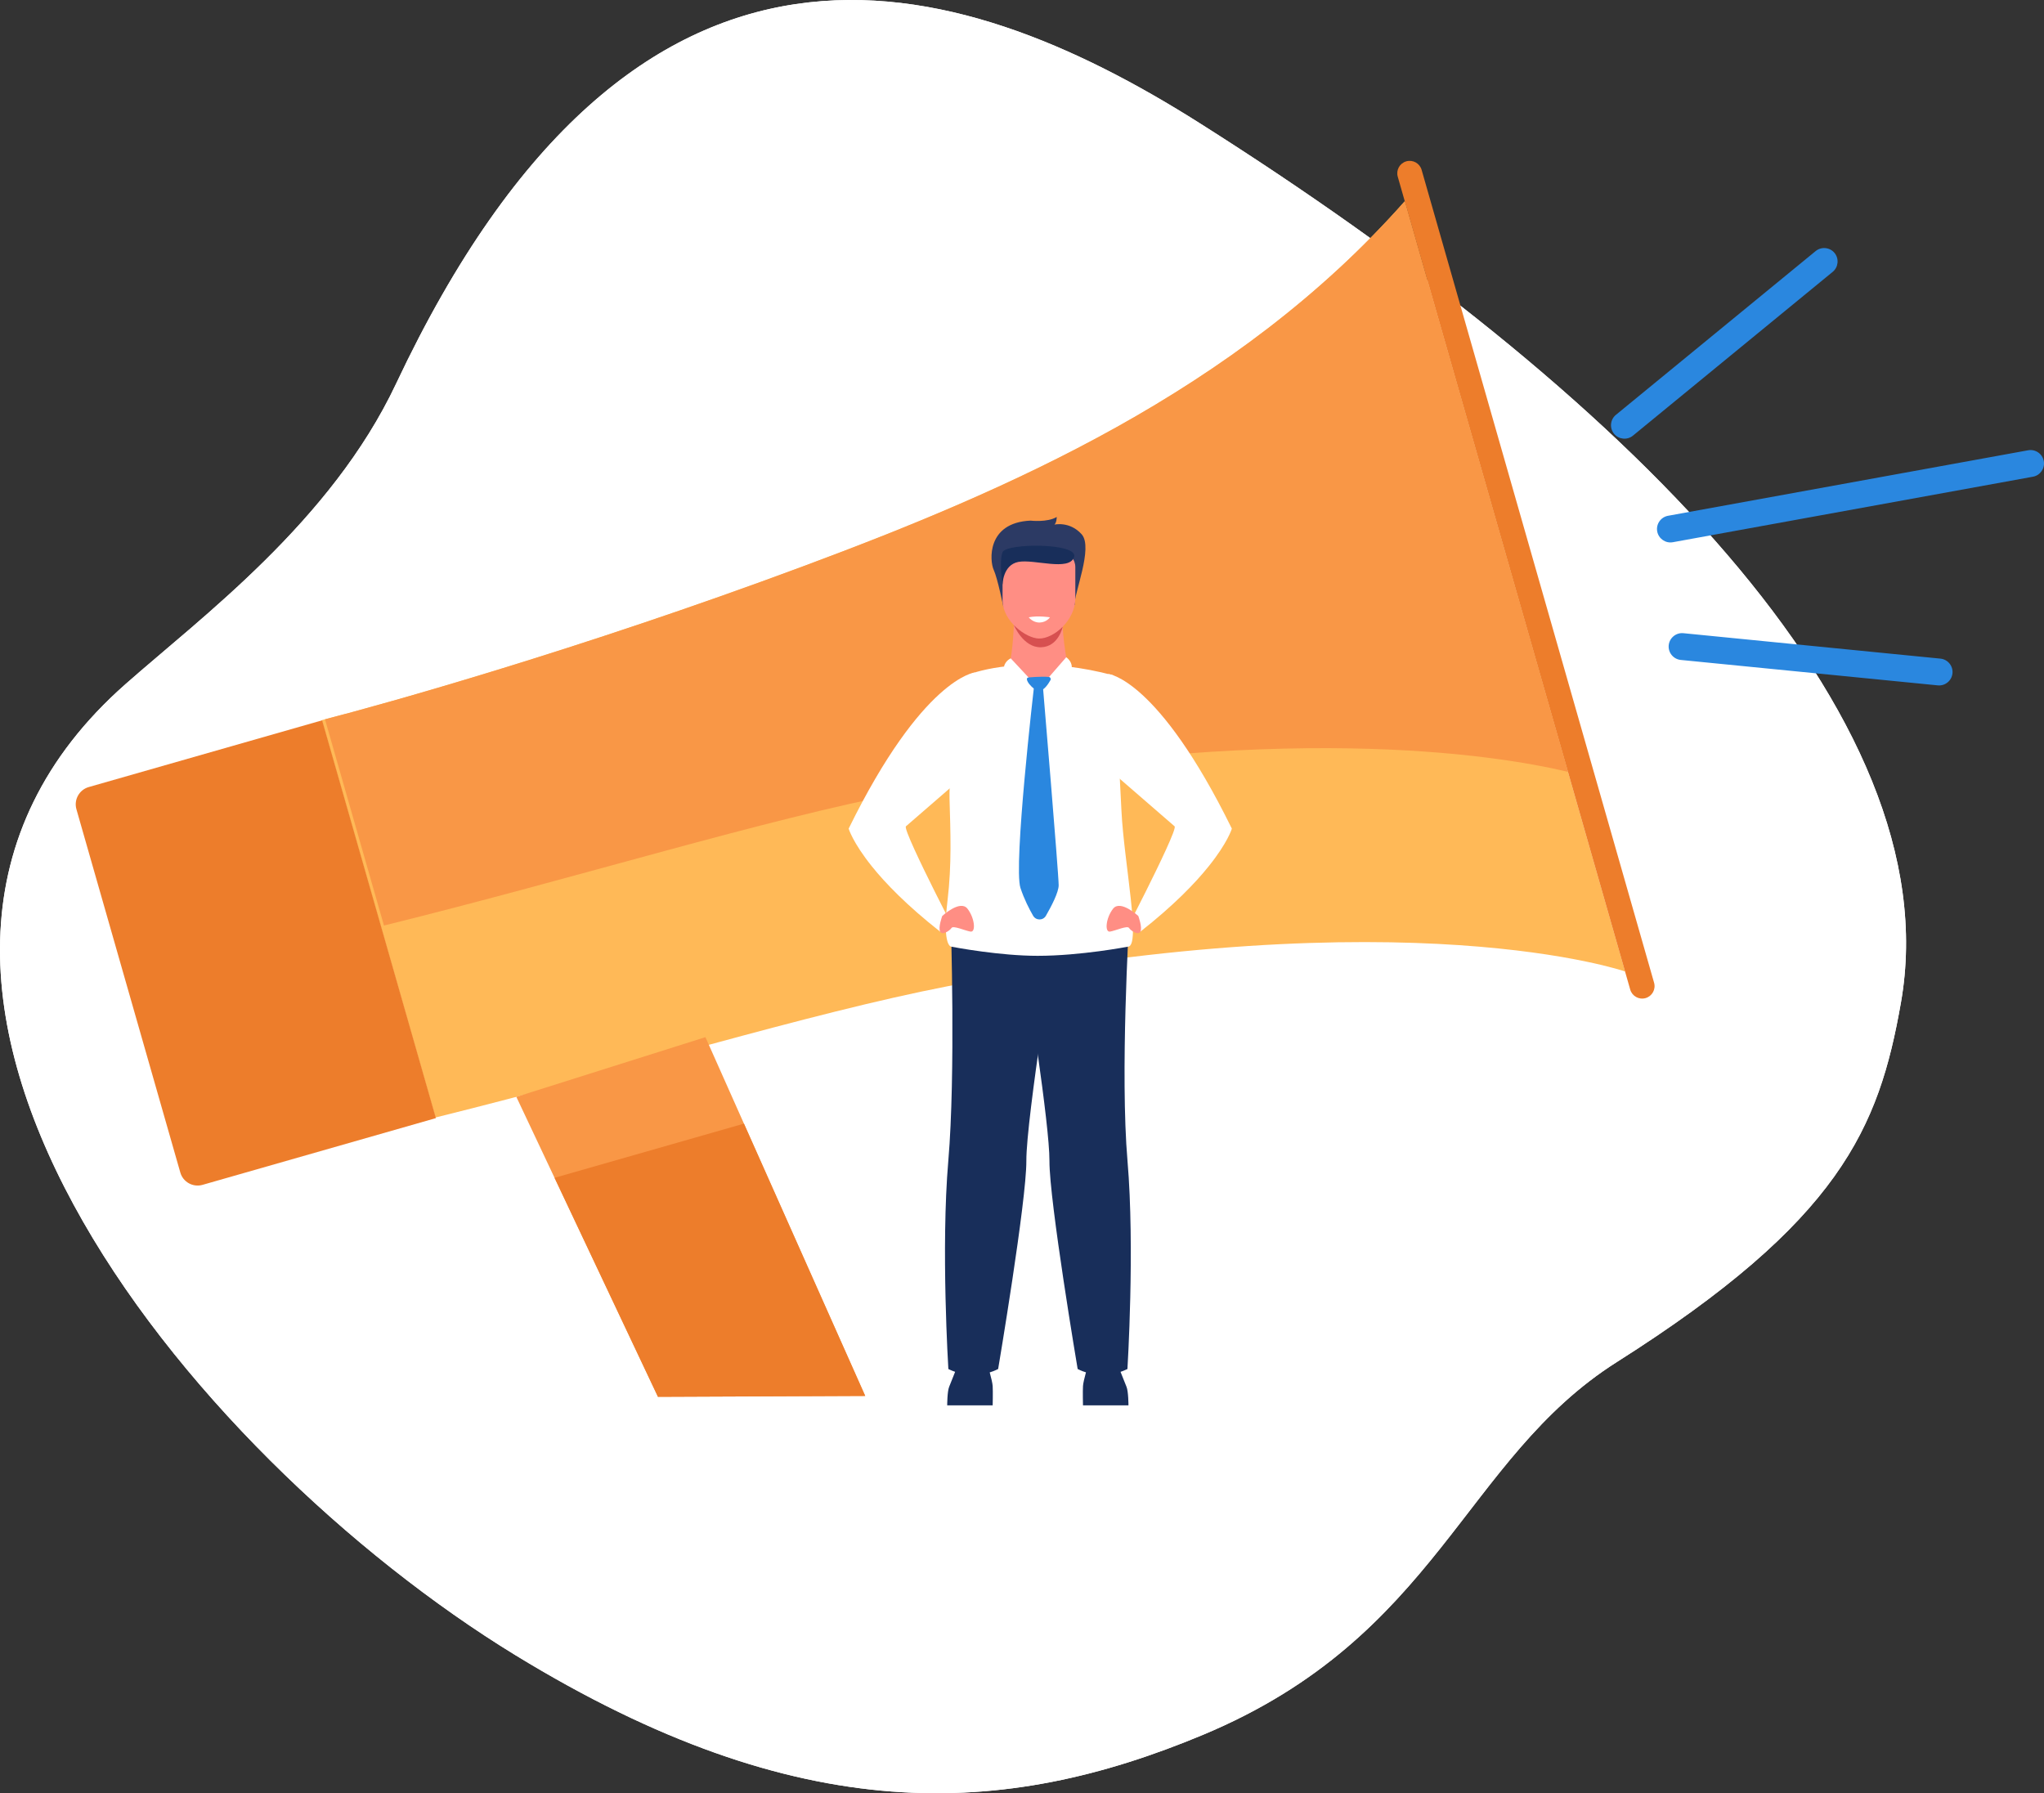
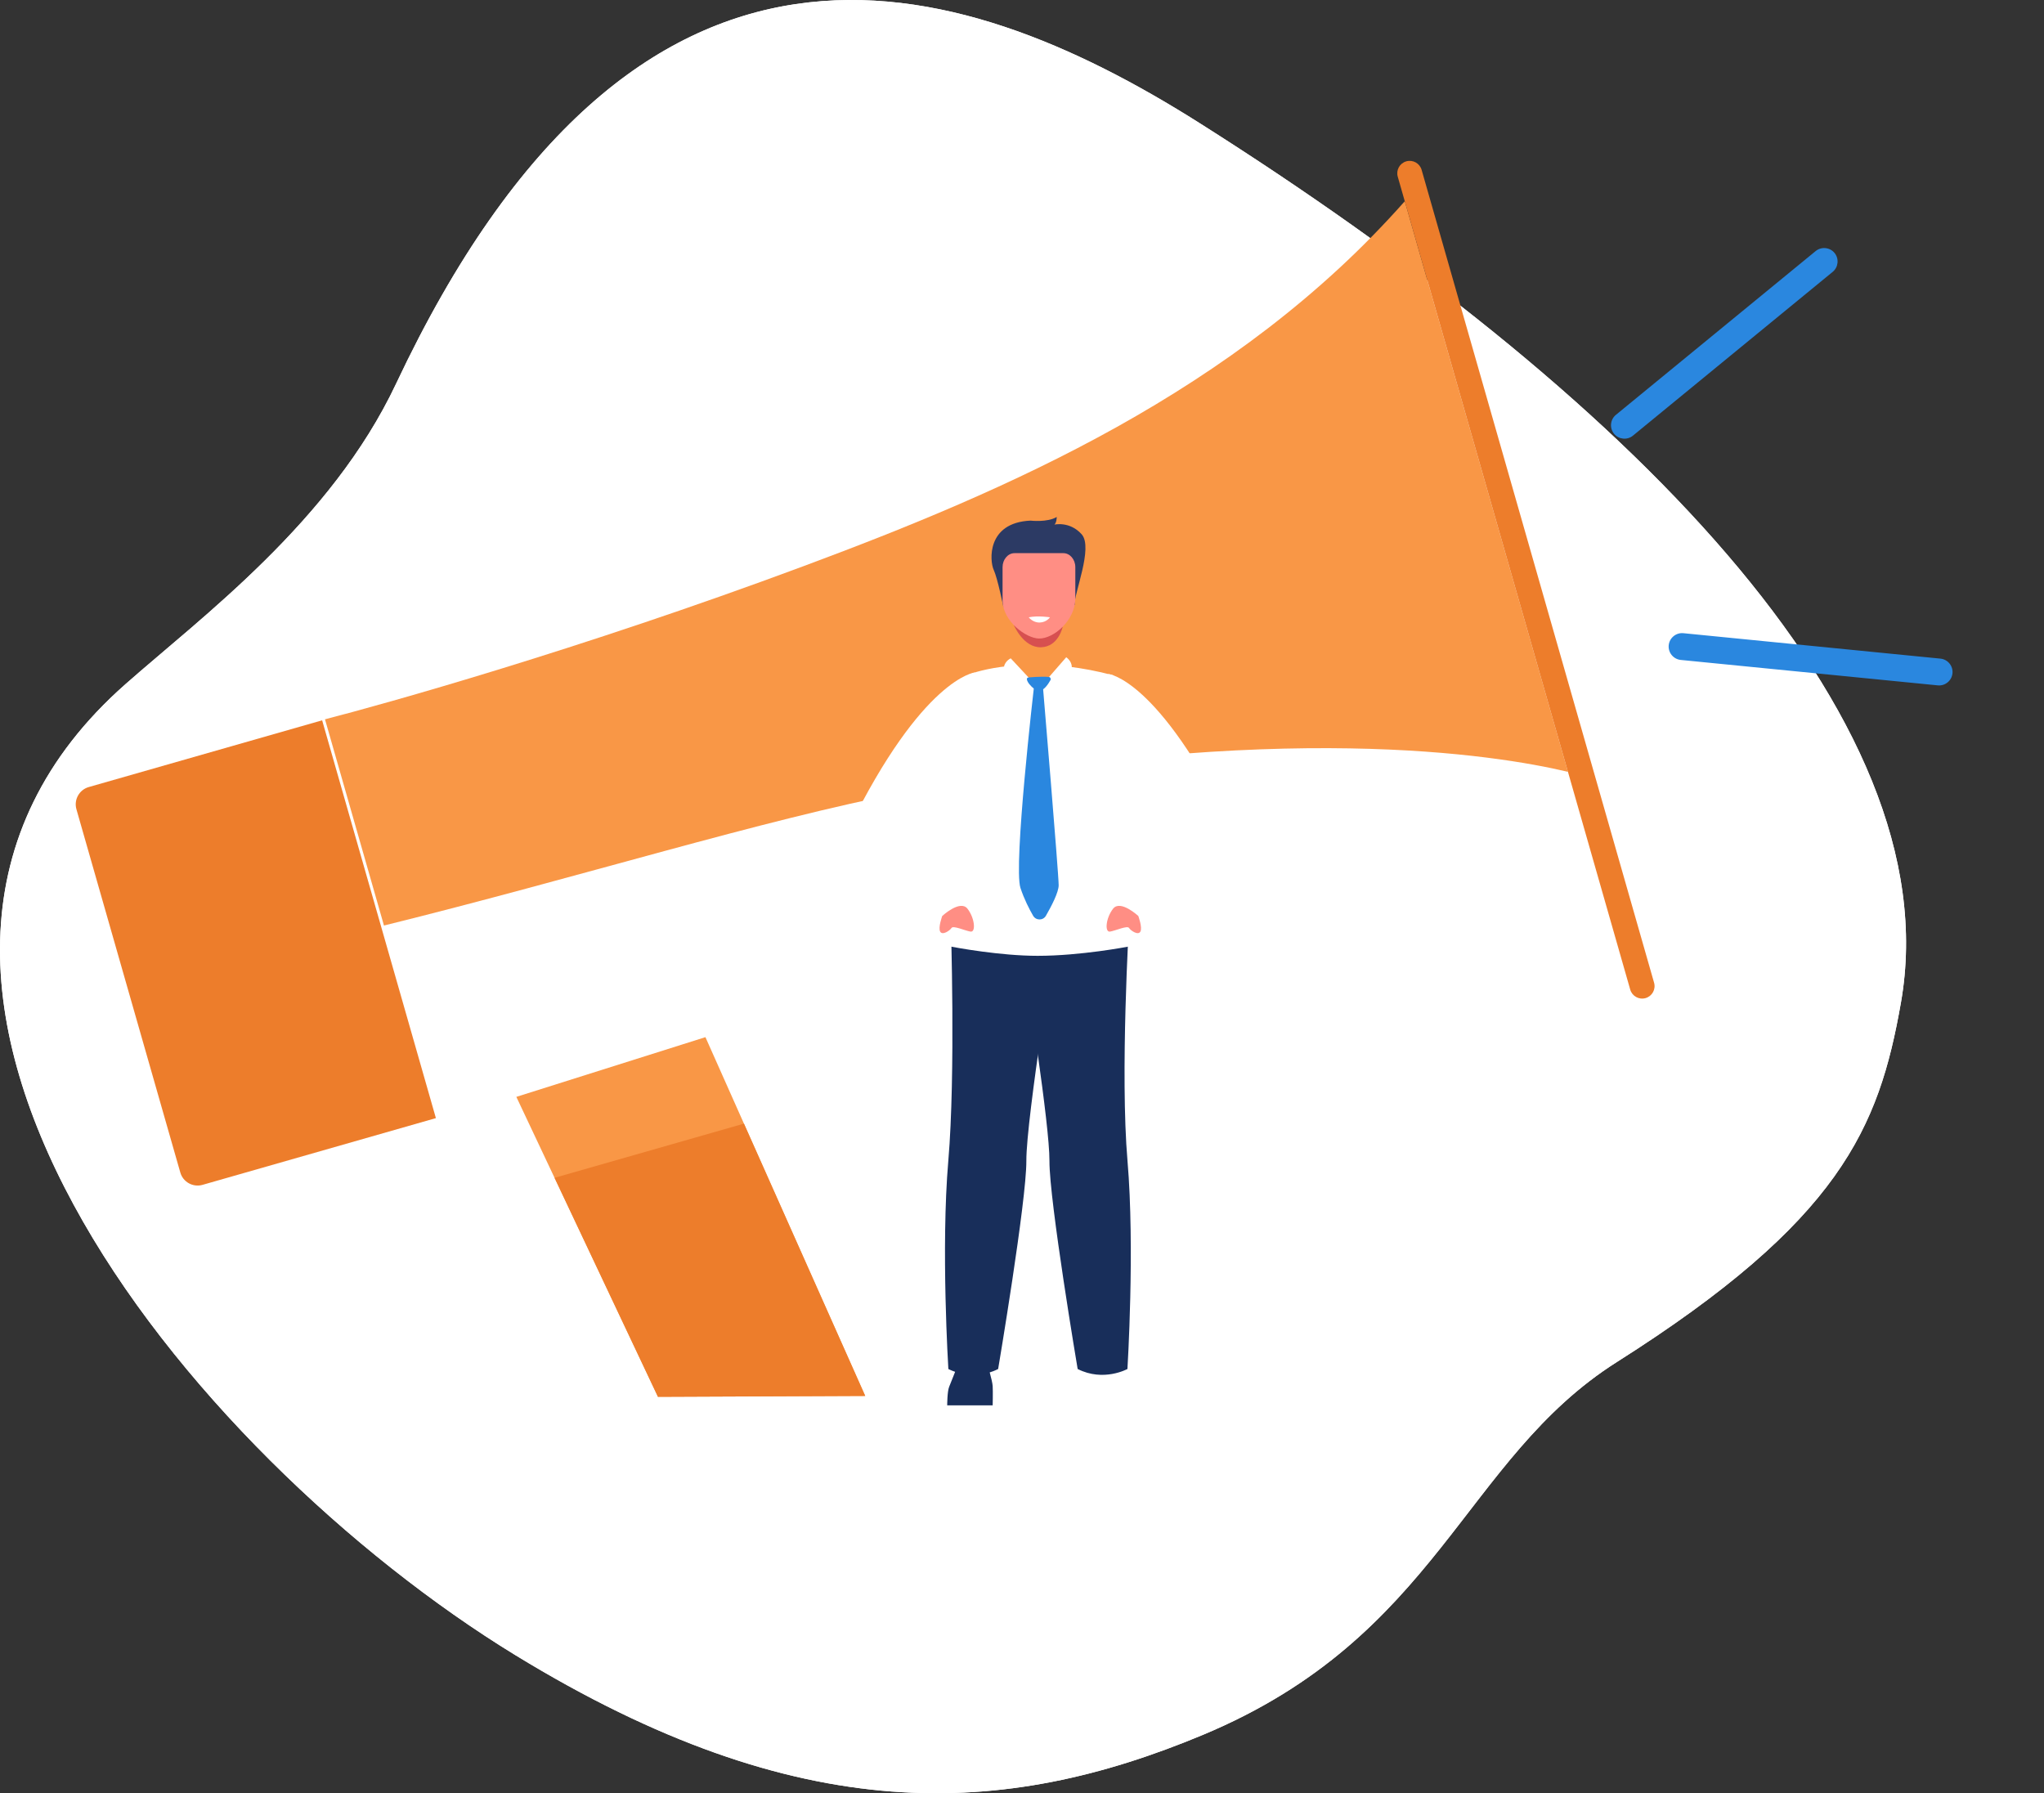
<svg xmlns="http://www.w3.org/2000/svg" id="_レイヤー_2" viewBox="0 0 1338.24 1174.06">
  <rect x="0" y="0" width="1338.24" height="1174.06" fill="#333333" stroke="none" />
  <g id="_レイヤー_1-2">
    <path d="m337.45,1083.67C123.81,952.95-135.14,639.69,82.09,447.98c50.02-44.14,134.81-106.72,177.24-196.77C416.54-82.41,624.63-21.15,785.64,80.76c275.14,174.14,492.14,386.61,458.93,575.66-14.46,82.33-39.86,142.75-186.03,235.34-100.59,63.72-116.72,179.62-270.85,244.02-130.2,54.4-263.68,62.03-450.25-52.12Z" style="fill:#fff;" />
    <path d="m337.45,1083.67C123.81,952.95-135.14,639.69,82.09,447.98c50.02-44.14,134.81-106.72,177.24-196.77C416.54-82.41,624.63-21.15,785.64,80.76c275.14,174.14,492.14,386.61,458.93,575.66-14.46,82.33-39.86,142.75-186.03,235.34-100.59,63.72-116.72,179.62-270.85,244.02-130.2,54.4-263.68,62.03-450.25-52.12Z" style="fill:#fff;" />
-     <path d="m1063.94,636.03s-141.51-49.1-443.06,9.59c-93.3,18.16-210.03,54.9-335.85,86.06l-74.41-260.18c.69-.18,1.41-.36,2.17-.56,38.04-9.8,165.34-45.21,312.83-100.09,133.15-49.54,283.51-114.07,394.12-239.1l106.84,373.58,37.38,130.7Z" style="fill:#ffb957;" />
    <path d="m1026.56,505.33c-47.67-11.3-189.01-34.04-433.2,13.16-95.02,18.37-213.84,55.82-341.97,87.47l-38.61-135.02c38.04-9.8,165.34-45.21,312.83-100.09,133.15-49.54,283.51-114.07,394.12-239.1l106.84,373.58Z" style="fill:#f99746;" />
    <path d="m1077.38,653.47h0c-4.32,1.23-8.81-1.26-10.05-5.58L915.13,115.68c-1.23-4.32,1.26-8.81,5.58-10.05h0c4.32-1.23,8.81,1.26,10.05,5.58l152.2,532.21c1.23,4.32-1.26,8.81-5.58,10.05Z" style="fill:#ed7d2b;" />
    <path d="m132.57,775.75l152.82-43.7-74.48-260.45-152.82,43.7c-6.21,1.77-9.83,8.31-8.06,14.51l68.03,237.88c1.77,6.21,8.31,9.83,14.51,8.06Z" style="fill:#ed7d2b;" />
    <polygon points="566.48 913.94 430.78 914.52 363.07 771.13 338.06 718.14 338.1 718.12 461.86 679.04 464.1 684.07 487.08 735.67 566.48 913.94" style="fill:#f99746;" />
    <polygon points="566.48 913.94 430.78 914.52 363.07 771.13 487.08 735.67 566.48 913.94" style="fill:#ed7d2b;" />
    <path d="m1201.11,165.62h0c3.07,3.74,2.52,9.31-1.23,12.38l-130.76,107.22c-3.74,3.07-9.31,2.52-12.38-1.23h0c-3.07-3.74-2.52-9.31,1.22-12.38l130.77-107.22c3.74-3.07,9.31-2.52,12.38,1.22Z" style="fill:#2a87df;" />
    <path d="m1278.32,440.83h0c-.48,4.82-4.81,8.37-9.62,7.89l-168.28-16.65c-4.82-.48-8.37-4.81-7.89-9.62h0c.48-4.82,4.81-8.37,9.62-7.89l168.28,16.65c4.82.48,8.37,4.81,7.89,9.62Z" style="fill:#2a87df;" />
-     <path d="m1338.1,301.88h0c.87,4.76-2.32,9.37-7.08,10.23l-235.79,42.89c-4.76.87-9.36-2.32-10.23-7.08h0c-.87-4.76,2.32-9.36,7.08-10.23l235.79-42.89c4.76-.87,9.37,2.32,10.23,7.08Z" style="fill:#2a87df;" />
    <path d="m620.15,920.09s0-9.15,1.3-12.19c1.3-3.04,6.09-15.43,6.09-15.43h18.69s3.48,11.3,3.69,15c.22,3.69,0,12.63,0,12.63h-29.78Z" style="fill:#182e5a;" />
-     <path d="m738.82,920.09s0-9.15-1.3-12.19c-1.3-3.04-6.09-15.43-6.09-15.43h-18.69s-3.48,11.3-3.69,15c-.22,3.69,0,12.63,0,12.63h29.77Z" style="fill:#182e5a;" />
-     <path d="m663.94,406.5s-.66,20.38-3.27,29.5l-20.64,14.4,77.7,11.63-18.53-25.6s-5.59-27.32-2.66-37.43c2.93-10.11-32.6,7.5-32.6,7.5Z" style="fill:#ff8e84;" />
    <path d="m663.83,409.31s6.14,14.79,17.72,14.47c11.57-.33,14.21-13.41,14.21-13.41l-31.92-1.05Z" style="fill:#d75050;" />
    <path d="m656.92,397.34s-3.74-18.66-6.35-24.31c-2.61-5.65-4.78-30.86,24.12-32.17,0,0,11.08,1.3,17.17-2.39,0,0,0,3.69-1.52,5,0,0,10-2.39,17.82,6.3,7.82,8.69-5.21,39.12-4.56,46.29l-46.68,1.27Z" style="fill:#2c3a64;" />
    <path d="m680.22,418.06c-8.39-.15-23.82-11.31-23.82-25.14v-21.58c0-5.05,3.52-9.18,7.82-9.18h31.99c4.3,0,7.82,4.13,7.82,9.18v20.36c0,14.5-14.2,26.53-23.82,26.36Z" style="fill:#ff8e84;" />
-     <path d="m656.4,382.86s.04-12.96,10.31-14.96c10.27-1.99,33.25,6.32,36.51-3.13,3.26-9.45-44.42-9.29-46.83-3.26-2.4,6.03,0,21.35,0,21.35Z" style="fill:#182e5a;" />
    <path d="m622.49,603.2s3.27,99.86-1.62,156.84c-4.89,56.98.04,136.27.04,136.27,0,0,15.64,8.62,32.59,0,0,0,18.59-110.08,18.47-136.27-.13-27.9,20.23-152.48,20.23-152.48l-69.72-4.35Z" style="fill:#182e5a;" />
    <path d="m738.15,896.3s-15.64,8.63-32.59,0c0,0-18.59-110.07-18.47-136.27.05-11.78-3.55-40.82-7.73-70.42-5.72-40.5-12.51-82.06-12.51-82.06l72.42-4.52s-5.97,100.03-1.08,157c4.89,56.98-.04,136.27-.04,136.27Z" style="fill:#182e5a;" />
-     <path d="m738.4,619.81s-30.87,5.98-59.04,5.98c-12.28,0-25.63-1.35-36.26-2.77-11.75-1.56-20.17-3.21-20.17-3.21,0,0-6.26.55-2.56-30.31,2.81-23.49,1.93-44.69,1.3-66.51-.07-2.43-.02-5.29.13-8.49,1.2-25.44,8.89-71.23,14.76-73.68,0,0,8.72-3.24,24.12-4.82,0,.3,8.94,13.37,19.55,14.83,6.59-2.61,11.77-4.83,18.98-14.41,9.13,1.06,19.1,2.88,29.75,5.74,0,0,1.11,4.85,5.29,89.01,1.66,33.34,13.04,88.74,4.15,88.63Z" style="fill:#fff;" />
+     <path d="m738.4,619.81s-30.87,5.98-59.04,5.98c-12.28,0-25.63-1.35-36.26-2.77-11.75-1.56-20.17-3.21-20.17-3.21,0,0-6.26.55-2.56-30.31,2.81-23.49,1.93-44.69,1.3-66.51-.07-2.43-.02-5.29.13-8.49,1.2-25.44,8.89-71.23,14.76-73.68,0,0,8.72-3.24,24.12-4.82,0,.3,8.94,13.37,19.55,14.83,6.59-2.61,11.77-4.83,18.98-14.41,9.13,1.06,19.1,2.88,29.75,5.74,0,0,1.11,4.85,5.29,89.01,1.66,33.34,13.04,88.74,4.15,88.63" style="fill:#fff;" />
    <path d="m593.14,541c-.74.61,1.83,6.98,5.61,15.27,7.78,17.04,20.71,42.2,20.71,42.2-1.87,7.1-3.93,11.49-3.93,11.49-21.75-17.09-35.78-31.63-44.73-42.78-12.58-15.68-15.17-24.67-15.17-24.67,48.43-98.58,82.52-102.22,82.52-102.22l-4.03,65.15s-38.76,33.7-41,35.56Z" style="fill:#fff;" />
    <path d="m616.89,599.71s11.74-10.87,16.52-4.78c4.78,6.08,5.65,15.65,1.96,15-3.69-.65-11.3-4.13-12.39-2.39-1.09,1.74-5.96,5.06-7.43,2.42-1.48-2.64,1.35-10.25,1.35-10.25Z" style="fill:#ff8e84;" />
    <path d="m806.52,542.51s-2.58,8.99-15.17,24.67c-8.95,11.15-22.98,25.69-44.73,42.78,0,0-2.05-4.39-3.92-11.49,0,0,12.93-25.16,20.71-42.2,3.78-8.29,6.35-14.66,5.61-15.27-1.74-1.45-25.42-22.02-35.98-31.19-3.06-2.67-5.02-4.37-5.02-4.37l-2.42-64.18s32.48,2.67,80.91,101.25Z" style="fill:#fff;" />
    <path d="m745.28,599.71s-11.74-10.87-16.52-4.78c-4.78,6.08-5.65,15.65-1.96,15,3.69-.65,11.3-4.13,12.39-2.39,1.09,1.74,5.96,5.06,7.43,2.42,1.48-2.64-1.35-10.25-1.35-10.25Z" style="fill:#ff8e84;" />
    <path d="m661.76,431.03s-3.45,1.44-4.43,5.35c0,0,13.84,14.23,22.89,14.45l-18.47-19.8Z" style="fill:#fff;" />
    <path d="m680.22,450.83l17.86-20.52s3.69,2.43,3.63,6.42c0,0-13.82,14.64-21.5,14.1Z" style="fill:#fff;" />
    <path d="m677,449.32s-13.63,117.69-8.89,132.03c2.44,7.38,5.72,13.77,8.31,18.23,1.87,3.21,6.51,3.2,8.36-.02,3.62-6.29,8.35-15.38,8.35-20,0-7.48-10.34-130.35-10.34-130.35l-5.8.1Z" style="fill:#2a87df;" />
    <path d="m673.43,443.55s8.24-.83,13.26-.32c.99.1,1.55,1.19,1.06,2.06-1.41,2.53-4.28,6.92-7.27,6.92-4.22,0-10.78-8.37-7.05-8.67Z" style="fill:#2a87df;" />
    <path d="m673.54,404.16s2.61,3.53,7.17,3.41c4.56-.13,6.71-3.41,6.71-3.41,0,0-7.7-1.26-13.88,0Z" style="fill:#fff;" />
  </g>
</svg>